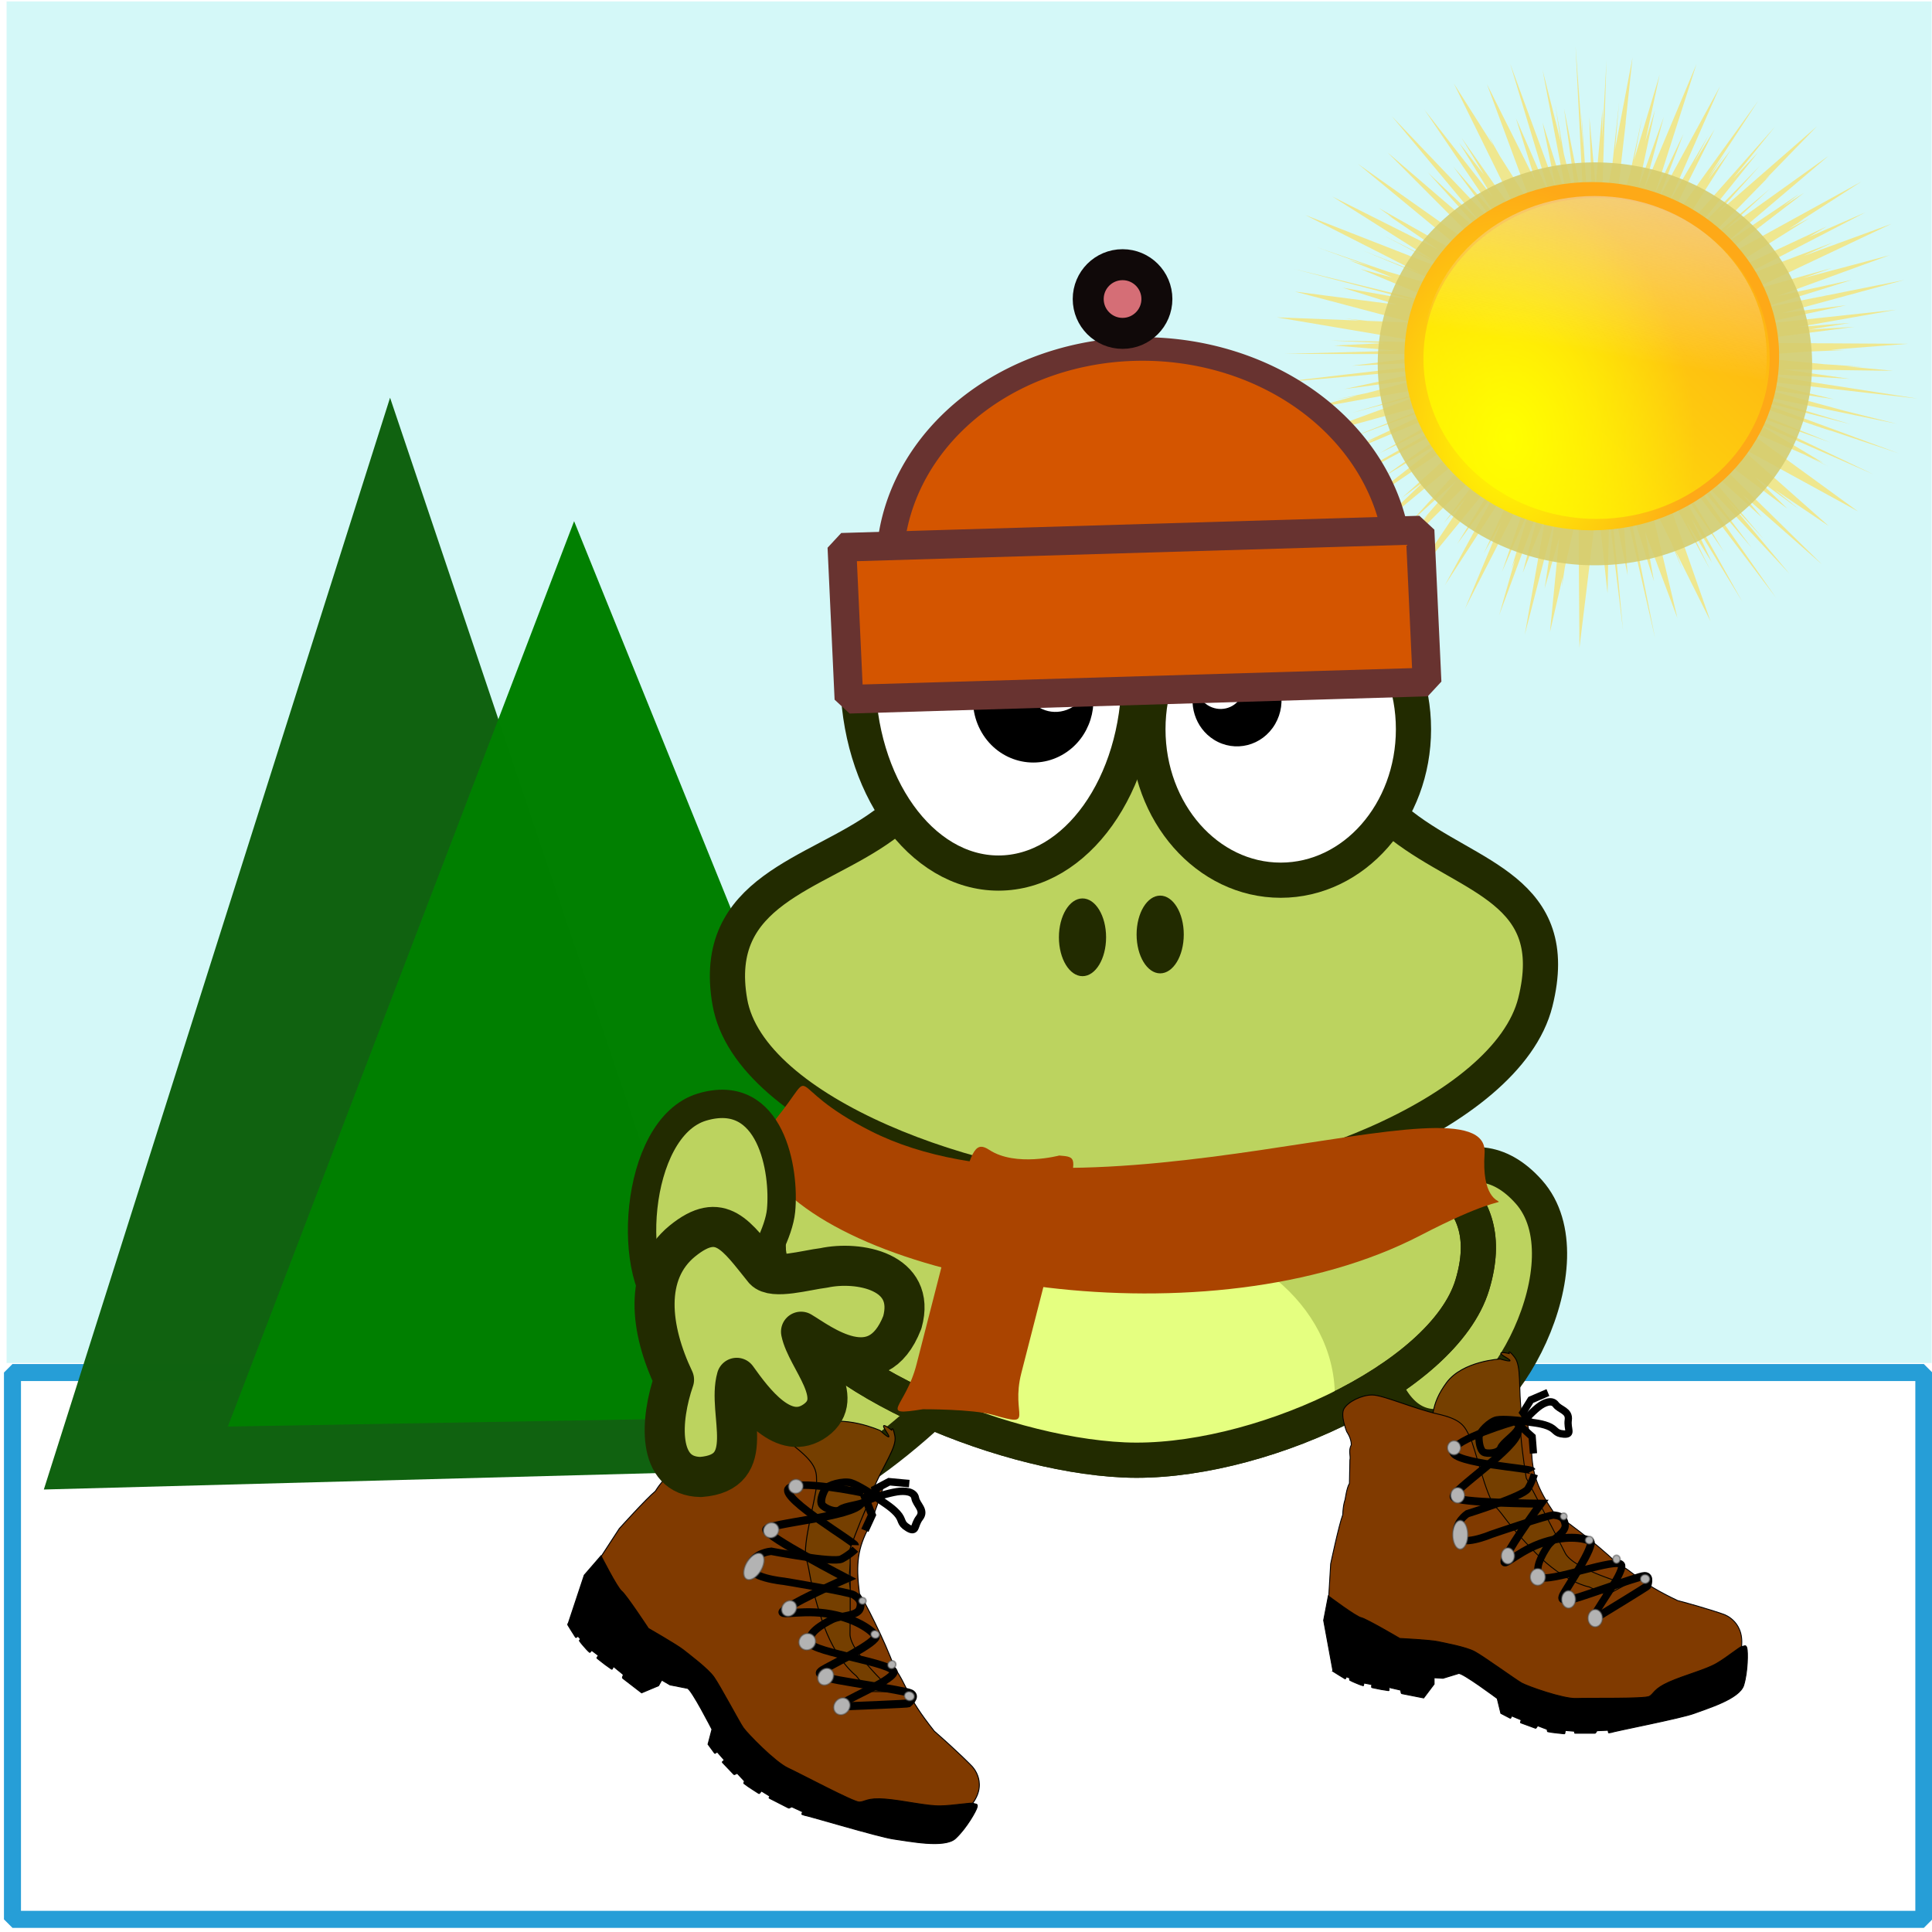
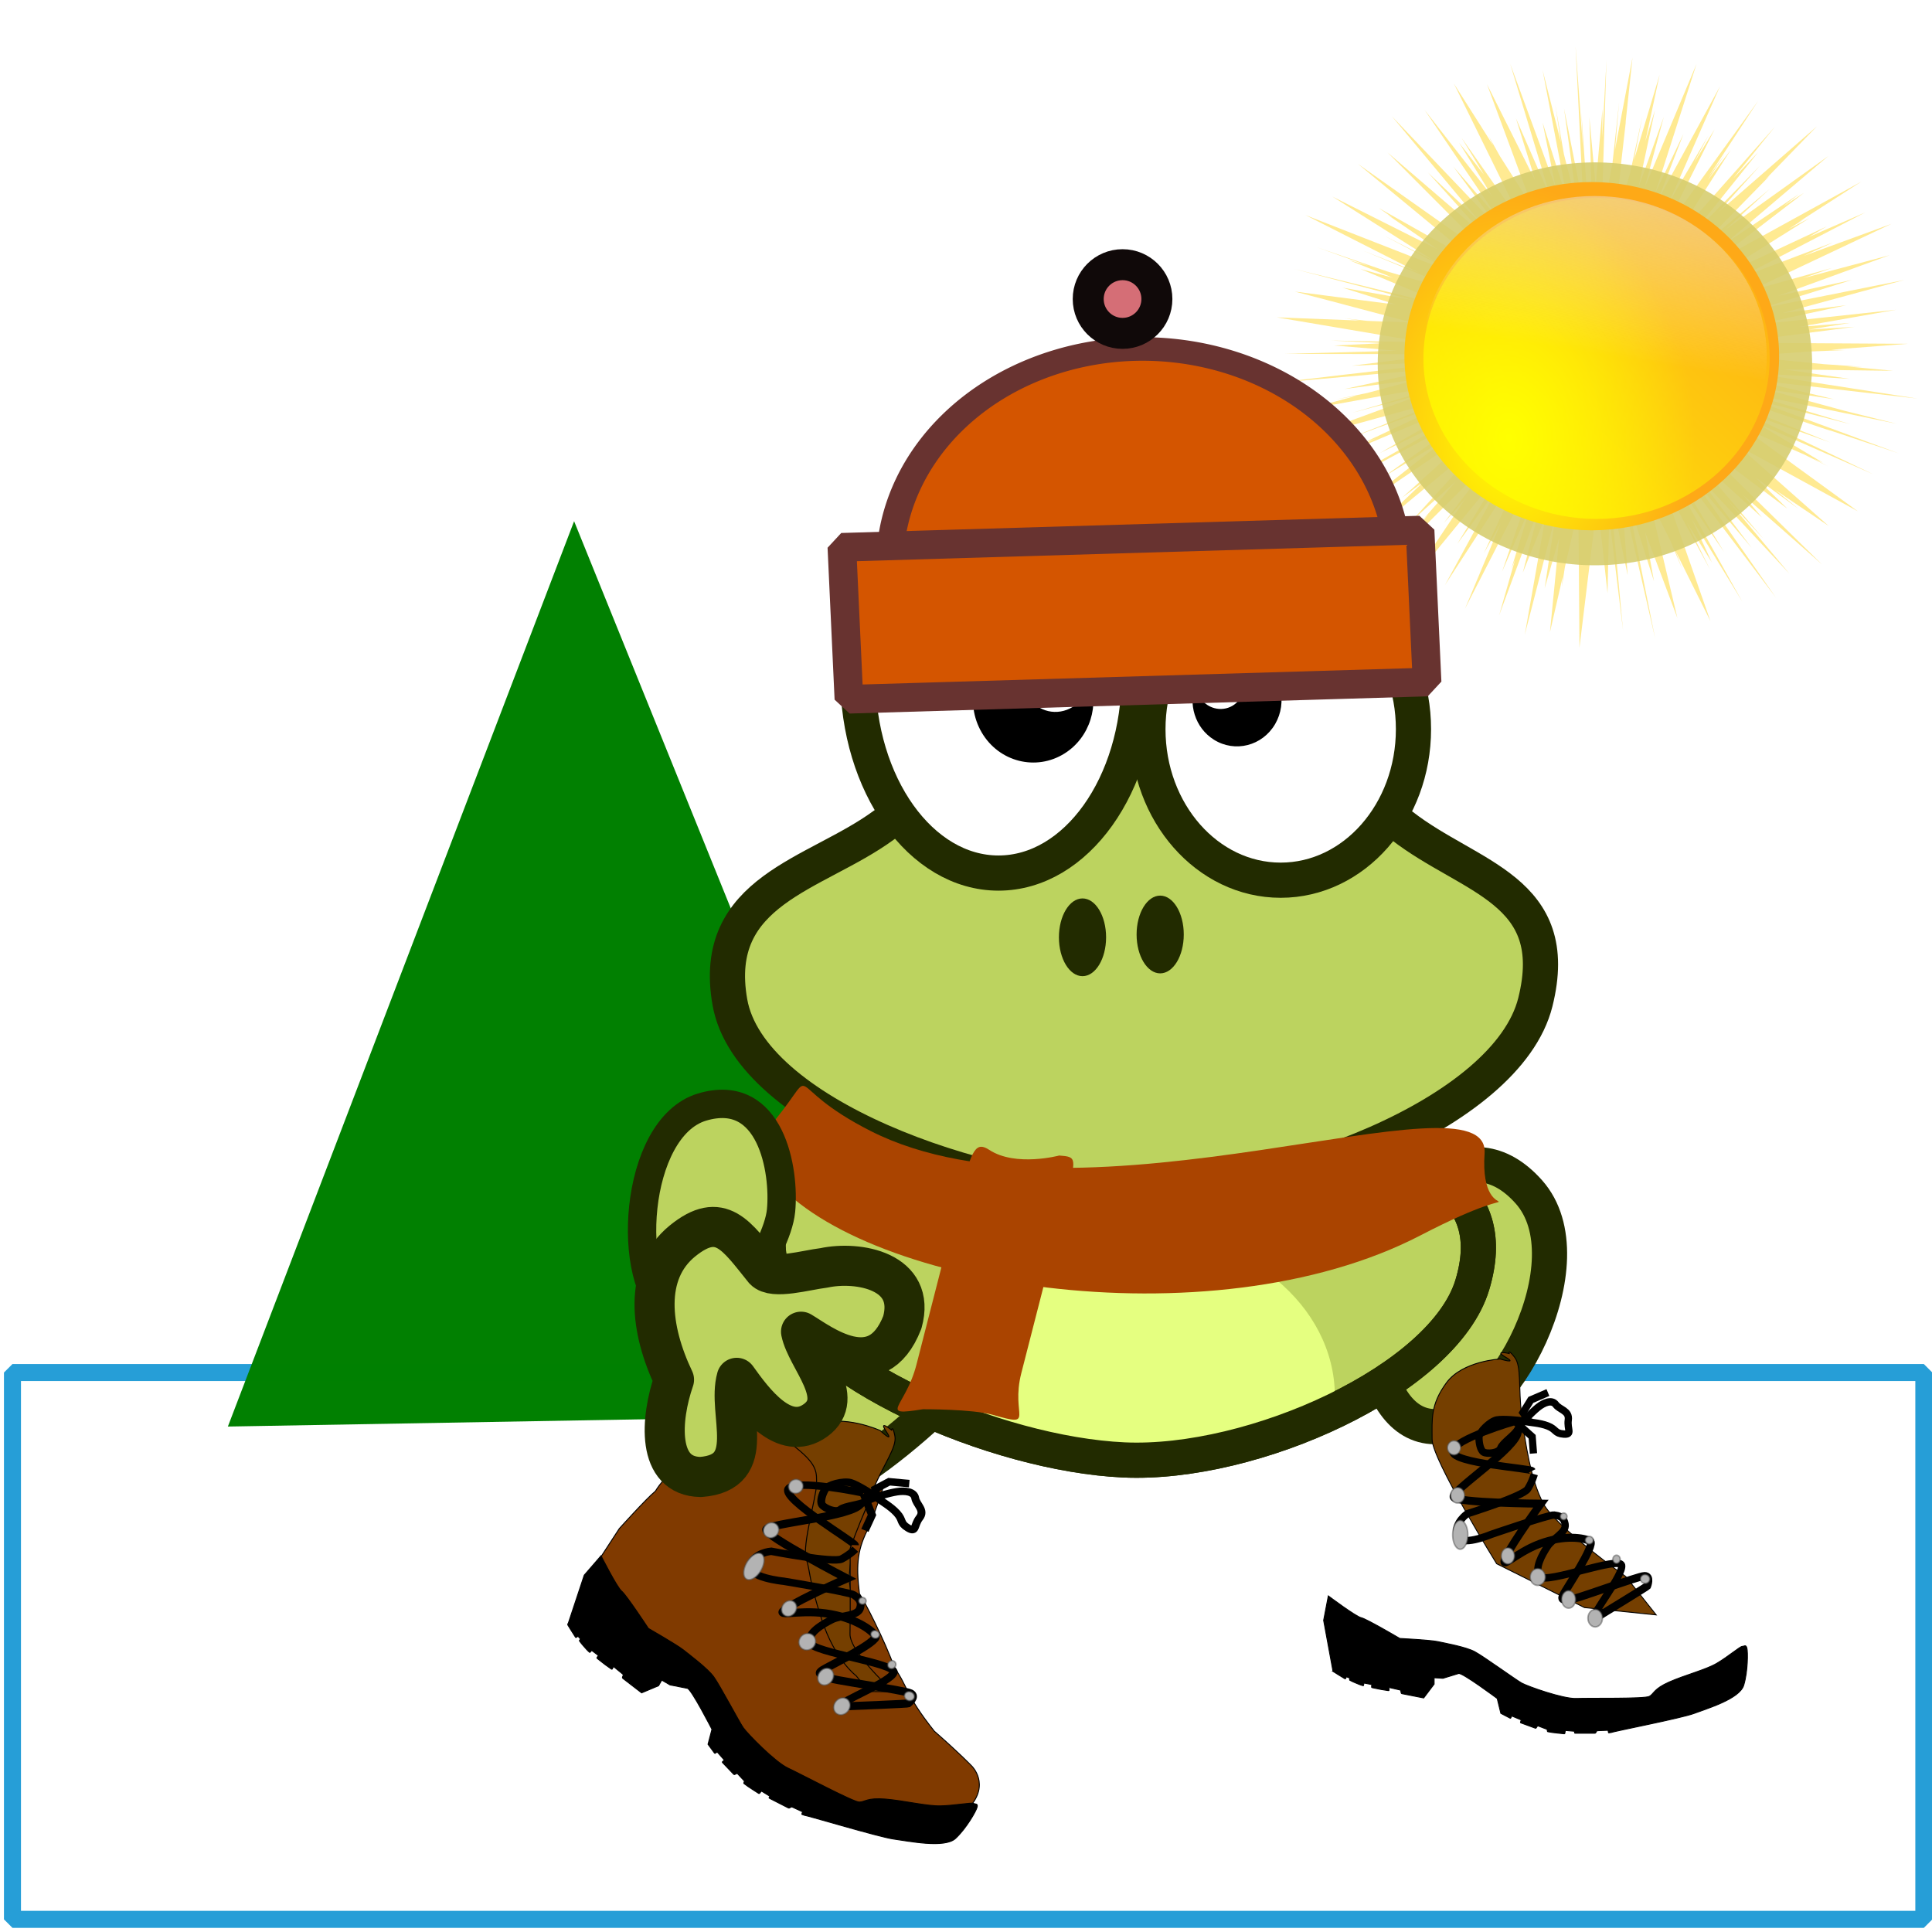
<svg xmlns="http://www.w3.org/2000/svg" width="27mm" height="27mm" version="1.1" viewBox="0 0 31 31">
  <defs>
    <filter id="e" x="-.012" y="-.012" width="1.024" height="1.024">
      <feGaussianBlur stdDeviation=".98" />
    </filter>
    <filter id="d" x="-.072" y="-.072" width="1.144" height="1.144">
      <feGaussianBlur stdDeviation="3.03" />
    </filter>
    <radialGradient id="a" cx="115.06" cy="341.26" r="50.508" gradientTransform="matrix(.059 -.002 .003 .081 16.402 -20.382)" gradientUnits="userSpaceOnUse">
      <stop stop-color="#ff0" offset="0" />
      <stop stop-color="#fea917" offset="1" />
    </radialGradient>
    <linearGradient id="c" x1="63.077" x2="183.11" y1="386.07" y2="268.06" gradientUnits="userSpaceOnUse">
      <stop stop-color="#ff0" offset="0" />
      <stop stop-color="#ff0" stop-opacity="0" offset="1" />
    </linearGradient>
    <filter id="f" x="-.048" y="-.048" width="1.096" height="1.096">
      <feGaussianBlur stdDeviation="2.02" />
    </filter>
    <linearGradient id="b" x1="142.85" x2="124.3" y1="208.28" y2="313.87" gradientTransform="matrix(.055 0 0 .051 18.228 -10.415)" gradientUnits="userSpaceOnUse">
      <stop stop-color="#d1c6c6" offset="0" />
      <stop stop-color="#fff" stop-opacity="0" offset="1" />
    </linearGradient>
    <clipPath id="clipPath13219">
      <path d="m-60 119.5h128.07v72.605h-128.07z" fill="#dc1d3b" stroke="#9c7d39" stroke-linecap="square" stroke-linejoin="bevel" stroke-miterlimit="1.2" stroke-width="1.341" style="paint-order:stroke fill markers" />
    </clipPath>
  </defs>
  <rect x=".2" y="22.023" width="30.669" height="8.774" fill="#fff" stroke="#269ed7" stroke-linecap="square" stroke-linejoin="bevel" stroke-miterlimit="1.2" stroke-width=".273" style="paint-order:stroke fill markers" />
-   <rect x=".106" y=".023" width="30.888" height="21.847" fill="#d4f8f8" opacity=".993" stroke-miterlimit="1.2" stroke-opacity="0" style="paint-order:stroke fill markers" />
  <path transform="matrix(.053 0 0 .049 18.59 -16.514)" d="m126.25 352.5 2.406 52.281-5.906-32.281 4.156 32.812-4.188-17.781-2.625-16.219 1.719 12.344-5.562-23.719 7.594 43.031-7.594-25.844 3.969 21.312-13.781-40.562 12.281 44-10.531-26.125 5.938 20.625-14.719-31.812 13.906 40.594-9.938-16.938-3.406-6.562 1.344 3.031-11.906-20.281 21.281 46.781-0.969-1.344-18-27.719 6.781 12.094-7.5-10.438 10.188 17.844-20.688-28.656 22.312 35.594-13.562-16.969 13.75 20.219-32.406-36.75 26.812 34.75-15.844-16.281 17.656 21.188-29.938-27.812 32.5 35.25-12.5-9.375-28.938-22.094 37.375 33.375-31.031-18.906 4.188 3.156-1.531-0.938 10.375 7.688 4.812 3.656-31.938-17.344 31.062 21.25-15.5-8.5 18.75 10.719 2.156 1.469-44.625-18.875 34.469 18.938-17-7.281 20.594 9.25 7.625 4.188-20.906-6.625-21.406-7.969 15.719 6.156-5.875-1.875 13.25 5.75-9.812-2.875 27.375 12.406-2.094-0.406-45.219-11.969 36.062 10.219-21.531-4.125 16.375 5.594-30.812-4.312 15.688 4.469-0.625-0.094 0.719 0.125 19.75 5.656-13.594-0.562-7.156-0.844 5 0.75-25.25-1.062 43.188 7.906-3.125 0.156-23.781-0.469 16.469 0.844-15.406 0.781 19.219 1.719-34.312 1.031 46.938 0.094 0.938 0.094-27.438 3.688 32.625-1.531-30.344 3.906-4.344 0.531-21.906 2.812 50.469-4.812-28.812 6.75 22.719-3.281-15.656 4.531-9.5 2.125 6.312-1.219-16.312 4.719 45.281-8.812-30.375 9.688 22.188-6.406-38.531 15.281 46.219-13.75-30.625 13.156 33.094-13.156-29.5 15 4.344-1.75-19.188 9.406 31.188-14.219 13.156-5.312-24 14.938 30.062-15.938-49.812 30.719 48.312-28-27.625 21.156 19.625-13-17.469 14.812-3.125 2.344 2.125-1.5-9.938 8.406 41.25-30.344-26.688 25.969 6.625-5.312-18.656 19.188 32.031-28.719 7.656-6.812-24.969 29.5 13.625-13.281-4.25 5.531-6.031 7.469 1.844-2-11.688 15.312 31.25-33.781-1.031 1.656-13.75 19.531 6.656-8.156-18.5 29.844 29.625-39.031-13.75 24.25 12.469-18.625-16.188 32.094 22.406-37.344 3-4.844-13.594 31.719 5.219-10.094-10.938 28.25 22.375-47.156-11.156 35.062 8.469-21.125-1.125 4.281-4.594 16.094 1.219-3.312-4.844 18.281 12.656-36.875-5.5 22.938 6.938-18.594-6.344 38.938 9.438-39.625-3.406 24.406 4.406-16.562-2.812 30.938 3.844-18.062-0.219 3.094 0.906-6.375 4.094-19.25 0.312 45.688 5.438-48.25 3.062 30.406 0.5-25.156 4.188 37.25-3.969-46.062 5.375 28.062-1.875-27.406 10.219 48.219-8.781-47.5 8.406 28.656-2.688-16.125 9.781 28.188-8.688-39.562 6.688 14.531 3.469 9-2.031-5.906 10.562 22.938-14.625-45.25 2.219 3.844 12.312 24.562-7.125-15.594 7.656 13.219-6.188-14.438 15.375 27.25-21.125-40.844 15.594 24.562-21.094-37.594 36.875 52.656-26.125-40.344 18.719 23.969-17.25-24.75 28.719 33.25-19.188-24.781 11.312 13.344-22.812-28.969 22.375 22-5.875-7.531 24.062 22.906-35.75-37.938-1.688-2.188 26.938 21.844-9.781-10.344 13.031 10.312-7.031-6.188 16.312 11.906-27.438-26.281 36.219 21.438-34.75-27.344 18.438 8.719 7.219 3.875-4.312-2.5 2.844 1.344-20.156-13.031 35.438 16.844-41-21.156 27.969 10.719-38.188-16.594-3.844-2.5 25.438 9.188 17.25 6.312-2.094-0.844 22.062 7.969-44.781-17.844 30.188 8.312-32.188-10.406 46.344 10.312-15.906-4.281-24.938-7.344 21.781 3.562-25-6.406 50.281 6.188-49.656-8.344 29.031 1.875-19.938-3.094 33.188 0.469-14.031-1.438 4.688 0.125-11.469-0.844-24.562-2.562 19.062-1.562 11.5-0.5-4.062-0.125 23.281-1.938-53.188-0.344 37.125-5.219-13.781 0.906 12.312-2.188-15.594 1.344 29.625-5.656-42.594 4.938 27.438-6.406-19.344 2.562 36.938-10.844-43.812 9.438 27.906-9.438-22.406 5.25 33.906-13.375-26.281 7.562 8.812-3.375-24.969 7.531 42.969-21.969-26.562 10.5 8.844-4.406-28.844 11.844 0.344-0.219 38.312-21.469-17.188 8.094 5.5-3.5-25.125 12.719-9.25 4.344 29.156-19.781-6.375 3.594 4.844-3.344-2 1.188 19.25-13.406-45.688 27.188 28.312-23.5-6.281 4.375 4.719-3.969-22.531 16.406 31.5-28.906-31.219 24.156 13.5-13.406-22.25 20.219 22.219-24.531-1.406 1.312 15.656-17.438-30 28.281 12.688-15.312-21.125 23.281 20.625-27.75-7.5 8.531 12.594-16.906-29.969 36.594-1.406 1.594 18-30.594-6.969 9.906 4.938-8.062-4.781 7.062 15.094-24.938-29 43.375 15.844-34.125-6.25 11.031 4.312-8.906-11.906 21.906 15.469-38.094-18.75 37.188 7.688-21.594-8.594 19.438 12.531-42.312-15.719 40.562 5.812-23.219-7.719 23.281 5.062-25.594-2.938 10.312 4.344-21.844-7.812 28.125 2.594-14.594-3.75 18.844-4.656 16.781 2.156-22.062 1.25-11.875-0.125 0.75 2.125-21.562-5.281 30.062 1.219-15.438-2 19.969-3.281 18.594v-2l1.469-50.406-1.281 25.344 0.062-9.25-2.062 25.188-1.906-22.562 0.969 34.062-0.562 7.031-0.188-1-2.625-41.469 0.438 10.906-2.188-32.406z" fill="#fd5" filter="url(#e)" opacity=".8" />
  <path transform="matrix(.069 0 0 .064 16.321 -14.448)" d="m184.86 316.97c0 27.895-22.613 50.508-50.508 50.508s-50.508-22.613-50.508-50.508 22.613-50.508 50.508-50.508 50.508 22.613 50.508 50.508z" fill="#d5cc6e" filter="url(#d)" opacity=".94" />
  <path d="m28.547 5.715c0 1.543-1.346 2.794-3.006 2.794s-3.006-1.251-3.006-2.794c0-1.543 1.346-2.794 3.006-2.794s3.006 1.251 3.006 2.794z" fill="url(#a)" stroke-width=".057" />
  <path transform="matrix(.055 0 0 .051 18.228 -10.415)" d="m184.86 316.97c0 27.895-22.613 50.508-50.508 50.508s-50.508-22.613-50.508-50.508 22.613-50.508 50.508-50.508 50.508 22.613 50.508 50.508z" fill="url(#c)" filter="url(#f)" />
  <path d="m28.349 5.715c0 1.419-1.238 2.57-2.765 2.57s-2.765-1.151-2.765-2.57c0-1.419 1.238-2.57 2.765-2.57s2.765 1.151 2.765 2.57z" fill="url(#b)" stroke-width=".053" />
-   <path transform="matrix(.107 .003 -.002 .189 11.902 30.841)" d="m-55.143-128.54 55.877 90.194-106.05 3.293 25.086-46.744z" fill="#106210" opacity=".993" stroke-miterlimit="1.2" stroke-opacity="0" style="paint-order:stroke fill markers" />
  <path transform="matrix(.107 .003 -.002 .157 14.855 28.709)" d="m-55.143-128.54 55.877 90.194-106.05 3.293 25.086-46.744z" fill="#008000" opacity=".993" stroke-miterlimit="1.2" stroke-opacity="0" style="paint-order:stroke fill markers" />
  <g transform="translate(.629 1.18)">
    <g transform="matrix(.282 0 0 .282 -73.688 -131.3)">
      <g fill="#bcd35f" stroke="#222b00" stroke-width="2.002">
        <path d="m337.61 532.26c1.17-2.517 4.982-6.932 8.457-3.023 3.475 3.909-1.5 13.398-5.356 13.358-3.856-0.039-4.271-7.818-3.101-10.336z" />
        <path d="m316.62 536.49c1.246-2.517 1.67-6.932-5.557-3.023-7.226 3.909-11.355 13.398-7.461 13.358 3.893-0.039 11.773-7.818 13.018-10.336z" />
        <path d="m306.65 525.28c-1.435 1.418-5.141 4.298-3.444 9.24 1.696 4.942 12.477 9.633 19.822 9.967s18.194-4.555 19.822-9.967c1.628-5.413-2.936-6.663-5.342-8.294-5.921-3.522-25.276-4.692-30.86-0.946z" />
      </g>
      <path d="m323.6 531.46c-6.314 0-11.434 4.216-11.434 9.415 0 0.304 0.021 0.608 0.055 0.904 3.542 1.528 7.518 2.55 10.807 2.699 3.642 0.166 8.144-0.953 11.957-2.782 0.028-0.27 0.043-0.545 0.043-0.821 0-5.199-5.114-9.415-11.428-9.415z" fill="#e5ff80" stroke-width=".2" />
      <g stroke="#222b00">
        <path d="m306.65 525.28c-1.435 1.418-5.141 4.298-3.444 9.24 1.696 4.942 12.477 9.633 19.822 9.967s18.194-4.555 19.822-9.967c1.628-5.413-2.936-6.663-5.342-8.294-5.921-3.522-25.276-4.692-30.86-0.946z" fill="none" stroke-width="2.002" />
        <path d="m309.32 508.4c-3.845 2.803-9.841 3.654-8.716 10.04 1.124 6.386 14.197 10.983 22.634 11.131 8.438 0.148 21.597-4.719 23.197-11.131 1.6-6.412-3.722-7.036-7.592-10.04-3.87-3.004-10.297-6.324-15.605-6.184-5.309 0.14-10.073 3.381-13.918 6.184z" fill="#bcd35f" stroke-width="2.002" />
        <path d="m323.89 499.88c0 6.194-3.583 11.215-8.003 11.215-4.42 0-8.003-5.021-8.003-11.215s3.583-11.214 8.003-11.214c4.42 0 8.003 5.021 8.003 11.214z" fill="#fff" stroke-linecap="round" stroke-linejoin="round" stroke-width="2.002" />
        <path d="m339.5 502.91c0 4.745-3.383 8.591-7.555 8.591-4.173 0-7.555-3.846-7.555-8.591 0-4.745 3.383-8.591 7.555-8.591 4.173 0 7.555 3.846 7.555 8.591z" fill="#fff" stroke-linecap="round" stroke-linejoin="round" stroke-width="2.002" />
      </g>
      <g stroke-width=".2">
        <path d="m316.09 498.22c-1.621 1.016-2.138 3.197-1.157 4.875 0.981 1.677 3.089 2.213 4.71 1.197 1.46-0.915 2.018-2.775 1.399-4.361 0.017 0.661-0.313 1.324-0.92 1.704-0.882 0.553-2.019 0.291-2.529-0.58-0.51-0.872-0.203-2.028 0.679-2.581 0.441-0.276 0.94-0.345 1.397-0.241-1.061-0.677-2.44-0.727-3.579-0.013z" />
        <path d="m322.01 514.75c0 1.222-0.601 2.212-1.342 2.212-0.741 0-1.342-0.99-1.342-2.212 0-1.222 0.601-2.212 1.342-2.212 0.741 0 1.342 0.99 1.342 2.212z" fill="#222b00" />
        <path d="m326.43 514.59c0 1.222-0.601 2.212-1.342 2.212s-1.342-0.99-1.342-2.212 0.601-2.212 1.342-2.212 1.342 0.99 1.342 2.212z" fill="#222b00" />
        <path d="m330.77 499.02c1.198 0.751 1.58 2.363 0.855 3.602-0.725 1.239-2.283 1.635-3.48 0.885-1.079-0.676-1.491-2.05-1.034-3.223-0.013 0.489 0.231 0.979 0.68 1.26 0.652 0.409 1.492 0.215 1.869-0.429 0.377-0.644 0.15-1.499-0.502-1.907-0.326-0.204-0.695-0.255-1.032-0.178 0.784-0.5 1.803-0.537 2.644-0.01z" />
      </g>
      <g transform="matrix(.051 0 0 .052 329.85 526.35)">
        <g fill-rule="evenodd" stroke="#000">
          <path d="m380 510.36-98-48s-72-114-72-136-2-38 16-62 60-26 60-26 20 6 6-2 4-4 4-4-2-6 6 4 4 34 8 64 10 70 24 96 92 80 92 80l34 42z" fill="#753f00" />
-           <path d="m93.852 511.61 2.989-49.16s8.967-41.711 13.45-53.629c0.413-11.336 2.658-16.713 2.658-16.713s1.907-13.479 4.815-17.55l0.5-25.508c1.163-4.835-2.001-9.886 1.576-16.825 0-7.448-5.065-14.276-5.065-14.276s-7.472-17.876-2.989-25.325 19.428-14.897 31.384-14.897 46.329 14.897 73.23 20.856 29.89 13.407 35.868 25.325 17.934 65.546 28.395 75.974 11.956 17.876 44.835 50.649 59.78 37.242 59.78 37.242l19.428 8.938 22.417-11.917s-59.78-16.387-68.747-34.263-43.34-81.933-43.34-81.933-4.484-26.814-5.978-46.18 4.484-29.794 4.484-29.794 5.978 31.283 7.473 46.18c0.913 25.365 6.053 40.54 25.406 68.526 5.978 2.979 48.074 33.49 68.997 53.772 22.417 11.917 23.662 20.712 68.496 41.568 34.373 8.938 51.644 15.152 51.644 15.152s26.15 8.388 18.597 41.456c-10.461 20.856-26.901 23.835-19.428 23.835l-20.923 10.428-82.197 25.325-95.647-2.979-80.702-37.242-68.747-19.366-88.175-13.407-4.484-34.263z" fill="#803a00" />
          <path d="m99.443 580.16-10.468-55.827 5.234-26.751s30.821 22.68 36.637 23.843 43.034 22.68 43.034 22.68 34.311 1.745 42.452 3.489 31.403 5.815 41.289 11.049 45.941 30.821 52.338 34.311 45.941 17.446 61.061 16.865 76.181 0.582 81.415-2.326 4.652-8.142 22.098-15.701 40.707-13.375 52.92-20.354 26.169-18.609 28.495-18.609 4.071-2.326 5.234 1.745 1.163 25.588-3.489 40.707-41.289 25.588-55.246 30.821-90.72 19.772-92.464 20.935c-0.109 0.073-2.037 0.327-2.848 0.382-0.81 0.054-0.241-2.833-1.335-2.788s-9.749 0.446-11.277 0.474c-1.528 0.027-1.354 2.732-3.032 2.75s-19.945 0.018-21.778 0 0.192-2.212-1.568-2.24-7.176-0.698-8.819-0.734c-1.642-0.036-0.405 3.627-1.885 3.581s-12.445-1.353-13.172-1.426-4.167-0.644-5.145-0.852-0.223-2.491-1.303-2.758-8.305-3.219-9.545-3.591-1.745 2.936-3.041 2.519-14.864-5.303-16.233-5.847 1.228-2.887-0.12-3.45-8.175-3.306-9.488-3.883-1.072 2.8-2.334 2.214-9.345-4.706-10.363-5.287l-4.071-16.283s-38.963-28.495-43.034-27.332-17.446 5.234-17.446 5.234l-9.886-0.582v6.978l-11.631 15.12-0.649-0.125-1.844-0.355-2.885-0.556-3.772-0.728-4.505-0.871-5.083-0.985-5.507-1.07c-1.889-0.368-0.346-3.679-2.299-4.061s-9.47-2.181-11.436-2.567 0.53 3.685-1.399 3.304-6.215-0.865-8.053-1.23l-5.315-1.062-4.815-0.973c-1.504-0.306 0.361-3.202-0.899-3.464s-6.733-1.261-7.698-1.47-0.682 2.981-1.3 2.836c-2.471-0.582-5.815-1.854-9.441-3.435s-1.864-0.734-5.462-2.551c-0.9-0.454 0.224-2.26-0.261-2.388s-3.04-1.288-3.374-1.35-1.134 2.532-1.732 2.209c-2.39-1.29-13.459-8.186-13.459-8.186z" />
        </g>
        <g transform="translate(-2)" fill="none" stroke="#000">
          <path d="m391.95 522.68c-1.465-5.861 33.701-48.353 31.503-58.61s-83.519 20.513-90.845 12.455 2.198-24.176 8.059-32.968 21.246-15.385 19.781-24.176-7.326-9.524-12.455-10.257-70.332 21.246-70.332 21.246-35.166 14.652-38.096 0.733 11.722-23.444 11.722-23.444 62.273-19.048 67.401-27.107 7.326-16.118 7.326-16.118" stroke-width="8.1" />
          <path d="m394.15 521.95c56.412-33.701 57.877-35.166 57.877-35.166s4.396-10.989-2.93-10.989-80.588 27.107-85.717 26.374-8.059 0-5.128-5.861 36.631-54.947 30.037-58.61-28.572-7.326-56.412 2.93-45.422 30.77-37.364 13.92 38.829-57.877 38.829-57.877-94.508-0.733-97.439-7.326 72.529-54.947 71.797-71.797" stroke-width="8.7" />
        </g>
        <path d="m321.62 360.77c-1.465-2.93-88.647-8.059-88.647-21.246s69.599-32.968 69.599-32.968" fill="none" stroke="#000" stroke-width="8.1" />
        <g fill="#b3b3b3" fill-rule="evenodd" stroke="#505050" stroke-opacity=".497" stroke-width="1.7">
          <path d="m400.01 521.95a8.059 9.524 0 1 1-16.118 0 8.059 9.524 0 1 1 16.118 0z" />
          <path d="m369.97 501.43a7.692 9.524 0 1 1-15.385 0 7.692 9.524 0 1 1 15.385 0z" />
-           <path d="m336.27 476.89a8.425 9.158 0 1 1-16.85 0 8.425 9.158 0 1 1 16.85 0z" />
+           <path d="m336.27 476.89a8.425 9.158 0 1 1-16.85 0 8.425 9.158 0 1 1 16.85 0" />
          <path d="m301.84 453.81a7.326 8.791 0 1 1-14.652 0 7.326 8.791 0 1 1 14.652 0z" />
          <path d="m249.82 430.73a8.425 15.751 0 1 1-16.85 0 8.425 15.751 0 1 1 16.85 0z" />
          <path d="m246.16 387.51a7.692 8.425 0 1 1-15.385 0 7.692 8.425 0 1 1 15.385 0z" />
          <path d="m241.76 335.49a7.326 7.692 0 1 1-14.652 0 7.326 7.692 0 1 1 14.652 0z" />
          <path d="m452.76 479.09a5.128 4.762 0 1 1-10.257 0 5.128 4.762 0 1 1 10.257 0z" />
          <path d="m419.79 457.47a4.029 4.396 0 1 1-8.059 0 4.029 4.396 0 1 1 8.059 0z" />
          <path d="m389.75 436.59a4.396 4.029 0 1 1-8.791 0 4.396 4.029 0 1 1 8.791 0z" />
          <path d="m360.45 410.59a3.663 3.663 0 1 1-7.326 0 3.663 3.663 0 1 1 7.326 0z" />
        </g>
        <g fill="none" stroke="#000" stroke-width="8.1">
          <path d="m308.43 305.82s-19.048-2.198-26.374-0.733-19.781 13.187-19.781 19.048 1.465 13.92 5.128 16.118 16.85 1.465 19.048-4.396 15.385-13.92 19.048-20.513 16.118-19.048 22.711-24.176 15.385-8.791 19.781-2.93 15.385 6.594 13.92 16.85 5.128 16.118-5.128 15.385-8.059-5.128-17.583-8.791-19.781-3.663-25.642-5.128-12.455 2.93-5.128-0.733z" />
          <path d="m318.69 302.89c-0.733 2.93-7.326-5.861-7.326-5.861l8.791-13.92 13.92-5.861 5.128-2.198" />
          <path d="m303.3 307.29 18.316 16.118 1.465 18.316" />
        </g>
      </g>
      <g transform="matrix(.049 .025 -.026 .046 301.34 524.7)">
        <g fill-rule="evenodd" stroke="#000">
          <path d="m380 510.36-98-48s-72-114-72-136-2-38 16-62 60-26 60-26 20 6 6-2 4-4 4-4-2-6 6 4 4 34 8 64 10 70 24 96 92 80 92 80l34 42z" fill="#753f00" />
          <path d="m97.836 509.42 2.989-49.16s8.967-41.711 13.45-53.629c0.413-11.336 2.658-16.713 2.658-16.713s1.907-13.479 4.815-17.55l0.5-25.508c1.163-4.835-2.001-9.886 1.576-16.825 0-7.448-5.065-14.276-5.065-14.276s-7.472-17.876-2.989-25.325 19.428-14.897 31.384-14.897 46.329 14.897 73.23 20.856 29.89 13.407 35.868 25.325 17.934 65.546 28.395 75.974 11.956 17.876 44.835 50.649 59.78 37.242 59.78 37.242l19.428 8.938 22.417-11.917s-59.78-16.387-68.747-34.263-43.34-81.933-43.34-81.933-4.484-26.814-5.978-46.18 4.484-29.794 4.484-29.794 5.978 31.283 7.473 46.18c0.913 25.365 6.053 40.54 25.406 68.526 5.978 2.979 48.074 33.49 68.997 53.772 22.417 11.917 23.662 20.712 68.496 41.568 34.373 8.938 51.644 15.152 51.644 15.152s26.15 8.388 18.597 41.456c-10.461 20.856-26.901 23.835-19.428 23.835l-20.923 10.428-82.197 25.325-95.647-2.979-80.702-37.242-68.747-19.366-88.175-13.407-4.484-34.263z" fill="#803a00" />
          <path d="m103.43 577.97-10.468-55.827 5.234-26.751s30.821 22.68 36.637 23.843 43.034 22.68 43.034 22.68 34.311 1.745 42.452 3.489 31.403 5.815 41.289 11.049 45.941 30.821 52.338 34.311 45.941 17.446 61.061 16.865 76.181 0.582 81.415-2.326 4.652-8.142 22.098-15.701 40.707-13.375 52.92-20.354 26.169-18.609 28.495-18.609 4.071-2.326 5.234 1.745 1.163 25.588-3.489 40.707-41.289 25.588-55.246 30.821-90.72 19.772-92.464 20.935c-0.109 0.073-2.037 0.327-2.848 0.382-0.81 0.054-0.241-2.833-1.335-2.788s-9.749 0.446-11.277 0.474c-1.528 0.027-1.354 2.732-3.032 2.75s-19.945 0.018-21.778 0 0.192-2.212-1.568-2.24-7.176-0.698-8.819-0.734c-1.642-0.036-0.405 3.627-1.885 3.581s-12.445-1.353-13.172-1.426-4.167-0.644-5.145-0.852-0.223-2.491-1.303-2.758-8.305-3.219-9.545-3.591-1.745 2.936-3.041 2.519-14.864-5.303-16.233-5.847 1.228-2.887-0.12-3.45-8.175-3.306-9.488-3.883-1.072 2.8-2.334 2.214-9.345-4.706-10.363-5.287l-4.071-16.283s-38.963-28.495-43.034-27.332-17.446 5.234-17.446 5.234l-9.886-0.582v6.978l-11.631 15.12-0.649-0.125-1.844-0.355-2.885-0.556-3.772-0.728-4.505-0.871-5.083-0.985-5.507-1.07c-1.889-0.368-0.346-3.679-2.299-4.061s-9.47-2.181-11.436-2.567 0.53 3.685-1.399 3.304-6.215-0.865-8.053-1.23l-5.315-1.062-4.815-0.973c-1.504-0.306 0.361-3.202-0.899-3.464s-6.733-1.261-7.698-1.47-0.682 2.981-1.3 2.836c-2.471-0.582-5.815-1.854-9.441-3.435s-1.864-0.734-5.462-2.551c-0.9-0.454 0.224-2.26-0.261-2.388s-3.04-1.288-3.374-1.35-1.134 2.532-1.732 2.209c-2.39-1.29-13.459-8.186-13.459-8.186z" />
        </g>
        <g transform="translate(-2)" fill="none" stroke="#000">
          <path d="m391.95 522.68c-1.465-5.861 33.701-48.353 31.503-58.61s-83.519 20.513-90.845 12.455 2.198-24.176 8.059-32.968 21.246-15.385 19.781-24.176-7.326-9.524-12.455-10.257-70.332 21.246-70.332 21.246-35.166 14.652-38.096 0.733 11.722-23.444 11.722-23.444 62.273-19.048 67.401-27.107 7.326-16.118 7.326-16.118" stroke-width="8.1" />
          <path d="m394.15 521.95c56.412-33.701 57.877-35.166 57.877-35.166s4.396-10.989-2.93-10.989-80.588 27.107-85.717 26.374-8.059 0-5.128-5.861 36.631-54.947 30.037-58.61-28.572-7.326-56.412 2.93-45.422 30.77-37.364 13.92 38.829-57.877 38.829-57.877-94.508-0.733-97.439-7.326 72.529-54.947 71.797-71.797" stroke-width="8.7" />
        </g>
        <path d="m321.62 360.77c-1.465-2.93-88.647-8.059-88.647-21.246s69.599-32.968 69.599-32.968" fill="none" stroke="#000" stroke-width="8.1" />
        <g fill="#b3b3b3" fill-rule="evenodd" stroke="#505050" stroke-opacity=".497" stroke-width="1.7">
          <path d="m400.01 521.95a8.059 9.524 0 1 1-16.118 0 8.059 9.524 0 1 1 16.118 0z" />
          <path d="m369.97 501.43a7.692 9.524 0 1 1-15.385 0 7.692 9.524 0 1 1 15.385 0z" />
          <path d="m336.27 476.89a8.425 9.158 0 1 1-16.85 0 8.425 9.158 0 1 1 16.85 0z" />
          <path d="m301.84 453.81a7.326 8.791 0 1 1-14.652 0 7.326 8.791 0 1 1 14.652 0z" />
          <path d="m249.82 430.73a8.425 15.751 0 1 1-16.85 0 8.425 15.751 0 1 1 16.85 0z" />
          <path d="m246.16 387.51a7.692 8.425 0 1 1-15.385 0 7.692 8.425 0 1 1 15.385 0z" />
          <path d="m245.74 333.3a7.692 7.326 90 1 1-14.652 0 7.692 7.326 90 1 1 14.652 0z" />
          <path d="m452.76 479.09a5.128 4.762 0 1 1-10.257 0 5.128 4.762 0 1 1 10.257 0z" />
          <path d="m419.79 457.47a4.029 4.396 0 1 1-8.059 0 4.029 4.396 0 1 1 8.059 0z" />
          <path d="m389.75 436.59a4.396 4.029 0 1 1-8.791 0 4.396 4.029 0 1 1 8.791 0z" />
          <path d="m360.45 410.59a3.663 3.663 0 1 1-7.326 0 3.663 3.663 0 1 1 7.326 0z" />
        </g>
        <g fill="none" stroke="#000" stroke-width="8.1">
          <path d="m312.41 303.63s-19.048-2.198-26.374-0.733-19.781 13.187-19.781 19.048 1.465 13.92 5.128 16.118 16.85 1.465 19.048-4.396 15.385-13.92 19.048-20.513 16.118-19.048 22.711-24.176 15.385-8.791 19.781-2.93 15.385 6.594 13.92 16.85 5.128 16.118-5.128 15.385-8.059-5.128-17.583-8.791-19.781-3.663-25.642-5.128-12.455 2.93-5.128-0.733z" />
          <path d="m318.69 302.89c-0.733 2.93-7.326-5.861-7.326-5.861l8.791-13.92 13.92-5.861 5.128-2.198" />
          <path d="m303.3 307.29 18.316 16.118 1.465 18.316" />
        </g>
      </g>
    </g>
    <path d="m13.338 16.966c3.417 1.737 9.949-1.03 9.854 0.36-0.095 1.389 1.045 0.24-1.028 1.316-3.381 1.755-9.119 0.81-10.452-0.998-0.203-0.276-0.029-0.699 0.1-0.858 0.73-0.903 0.062-0.564 1.526 0.18" fill="#a40" stroke="#494949" stroke-miterlimit="10" stroke-opacity="0" stroke-width=".032" layer="6" />
    <path d="m14.076 20.716s0.889-3.467 0.711-2.774c0.178-0.693 0.248-0.808 0.458-0.671 0.423 0.277 1.122 0.09 1.122 0.09 0.281 0.023 0.281 0.023 0.103 0.716l-0.711 2.774c-0.178 0.693 0.244 0.874-0.458 0.671-0.324-0.094-1.122-0.09-1.122-0.09-0.735 0.117-0.281-0.023-0.103-0.716" fill="#a40" stroke="#494949" stroke-miterlimit="10" stroke-opacity="0" stroke-width=".024" layer="6" />
    <path d="m11.903 18.249c0.064-0.645-0.16-1.997-1.269-1.665-1.106 0.335-1.237 2.836-0.497 3.312 0.738 0.48 1.703-1.006 1.766-1.648z" fill="#bcd35f" stroke="#222b00" stroke-width=".455px" />
    <path d="m10.319 18.734c-0.624 0.511-0.519 1.414-0.133 2.224-0.219 0.633-0.285 1.551 0.428 1.561 0.946-0.071 0.417-1.026 0.578-1.591 0.272 0.38 0.76 1.047 1.265 0.682 0.507-0.369-0.144-0.984-0.233-1.422 0.305 0.18 1.214 0.906 1.625-0.15 0.23-0.823-0.707-0.992-1.258-0.874-0.29 0.035-0.812 0.19-0.959 0.032-0.442-0.545-0.692-0.968-1.313-0.462z" fill="#bcd35f" stroke="#222b00" stroke-linecap="round" stroke-linejoin="round" stroke-width=".643px" />
  </g>
  <g transform="rotate(9.594 14.966 11.688)" fill="#d45500" stroke="#683330" stroke-linecap="square" stroke-linejoin="bevel" stroke-miterlimit="1.2">
    <path transform="matrix(.104 -.021 .02 .09 13.379 -8.849)" d="m44.26 194.87a38.462 37.958 0 0 1-38.462 37.958 38.462 37.958 0 0 1-38.462-37.958 38.462 37.958 0 0 1 38.462-37.958 38.462 37.958 0 0 1 38.462 37.958z" clip-path="url(#clipPath13219)" stroke-width="4.103" style="paint-order:stroke fill markers" />
    <rect transform="matrix(.981 -.196 .212 .977 0 0)" x="10.823" y="11.45" width="9.277" height="2.441" stroke-width=".46" style="paint-order:stroke fill markers" />
  </g>
  <circle cx="18.012" cy="4.798" r=".551" fill="#d56e76" stroke="#100909" stroke-linecap="square" stroke-linejoin="bevel" stroke-miterlimit="1.2" stroke-width=".497" style="paint-order:stroke fill markers" />
  <rect width="31.044" height="31.044" opacity="0" stroke-width=".157" />
</svg>